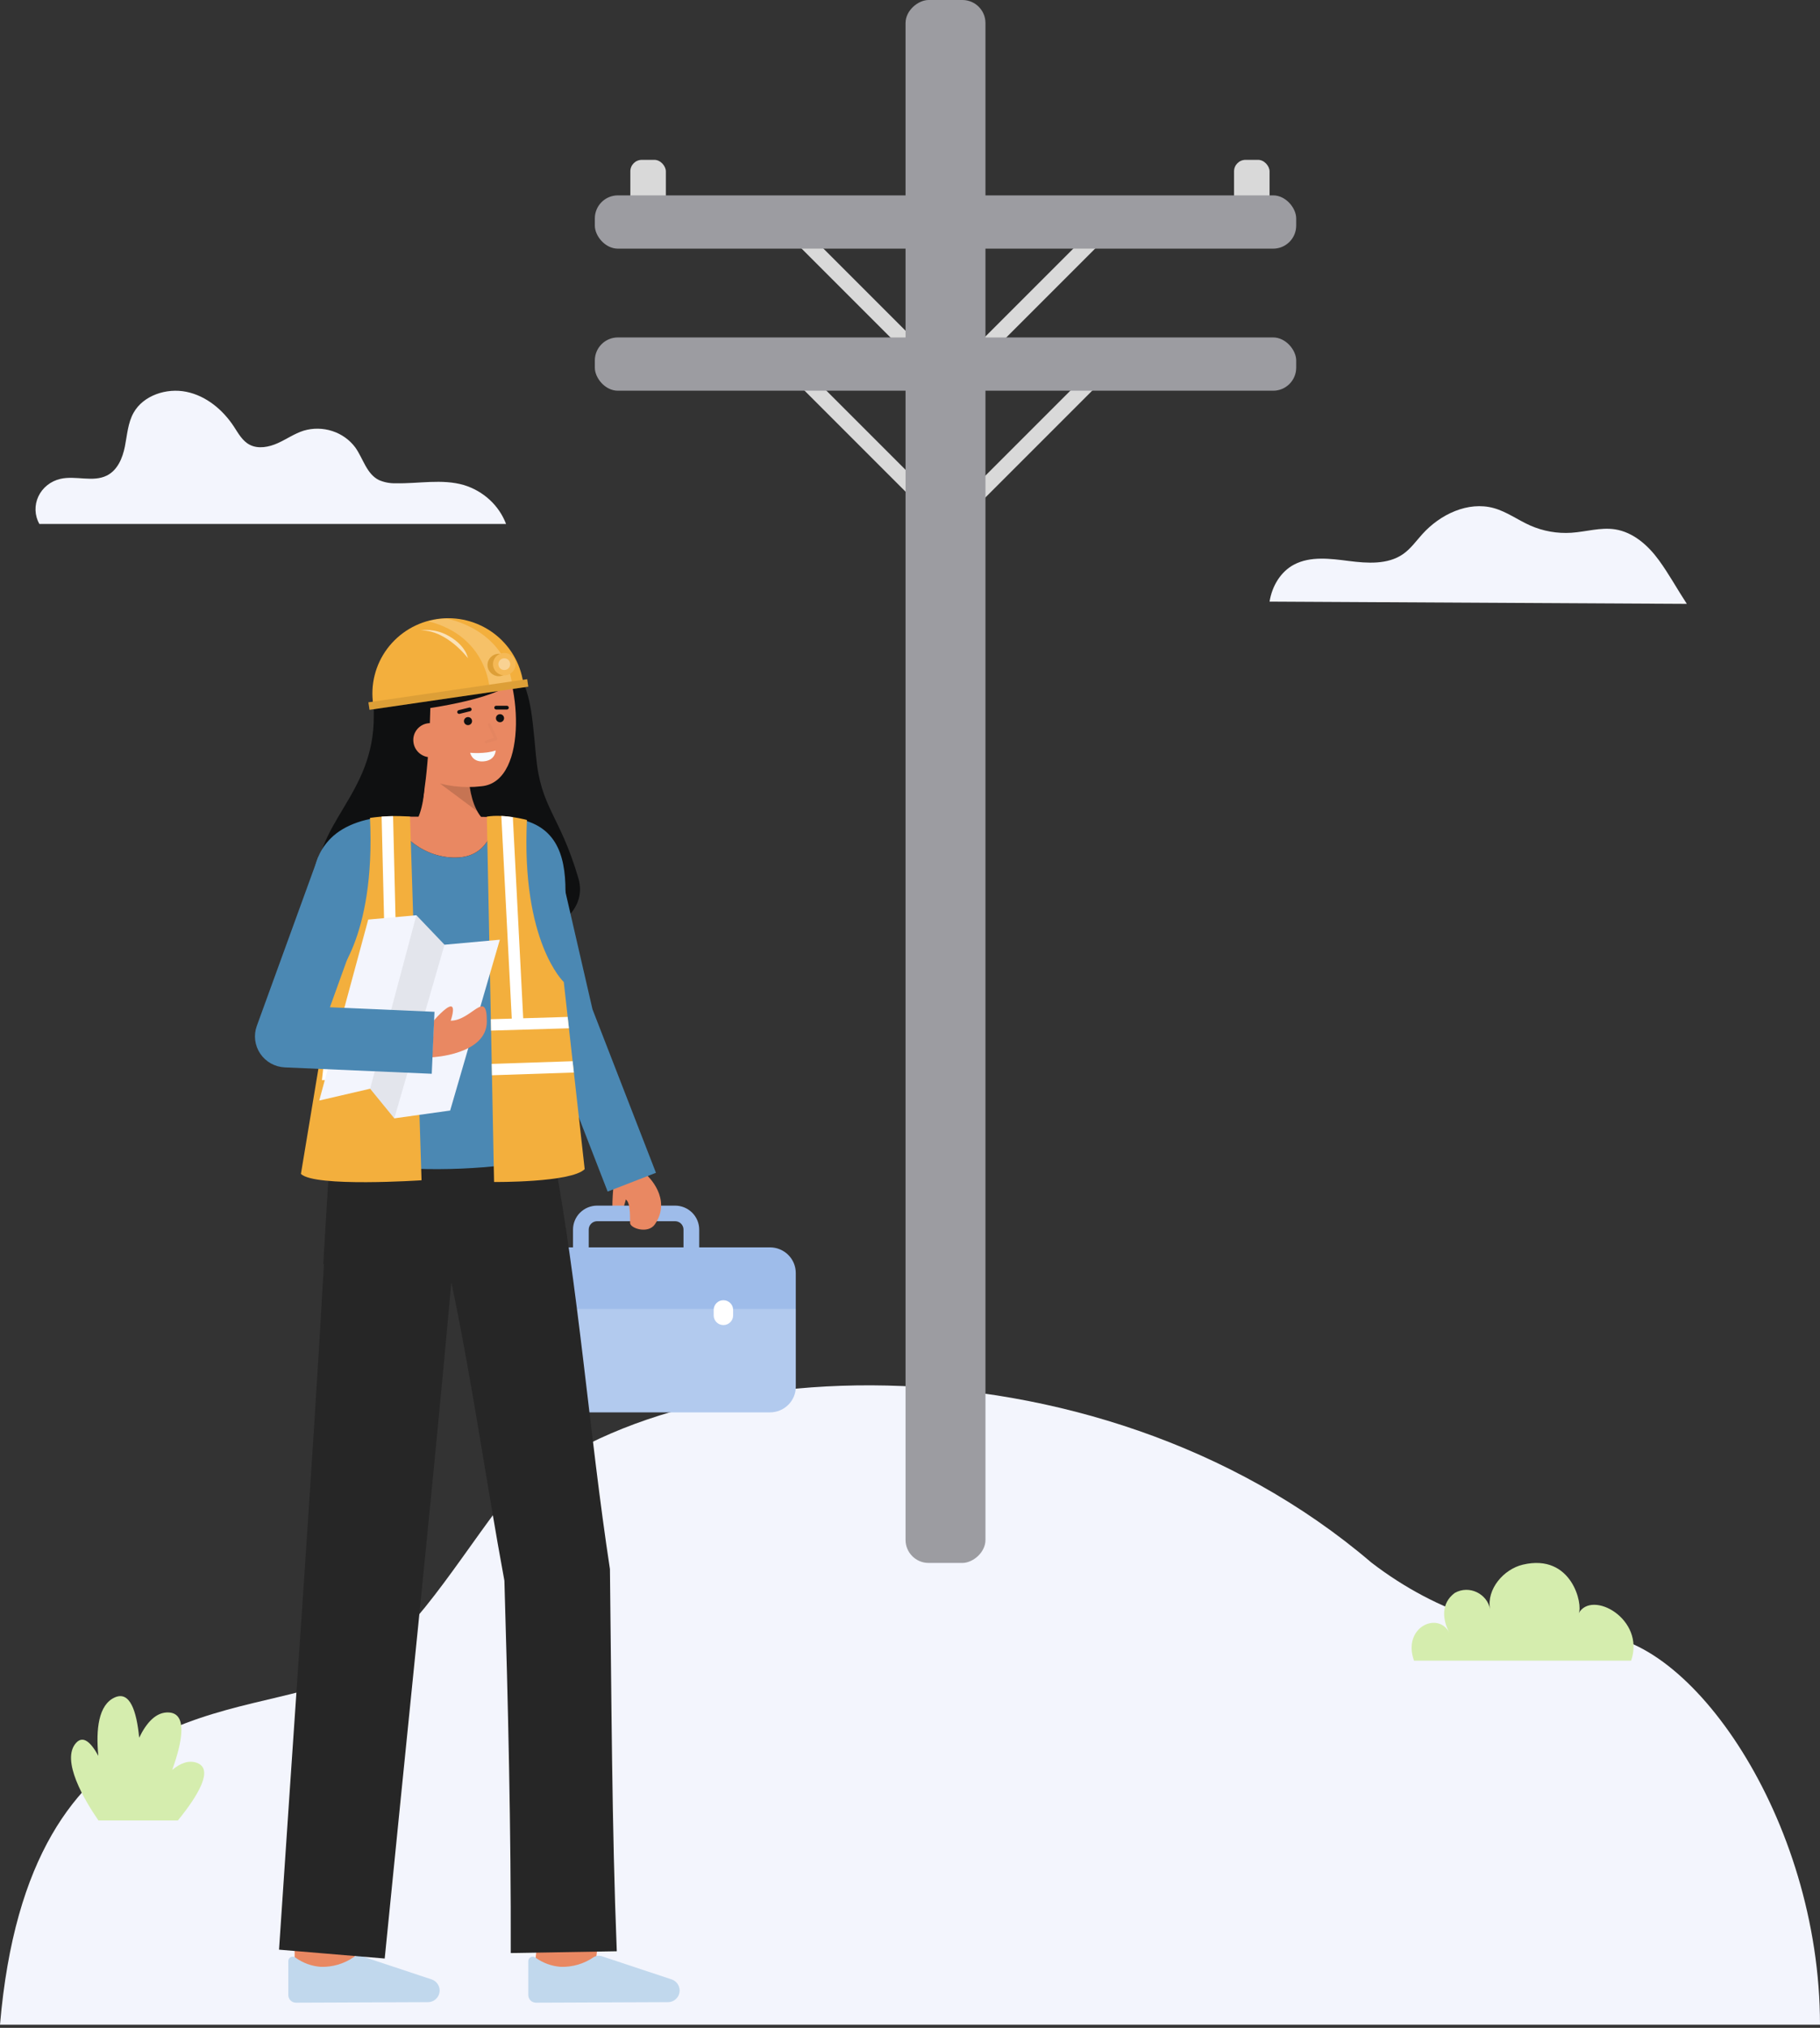
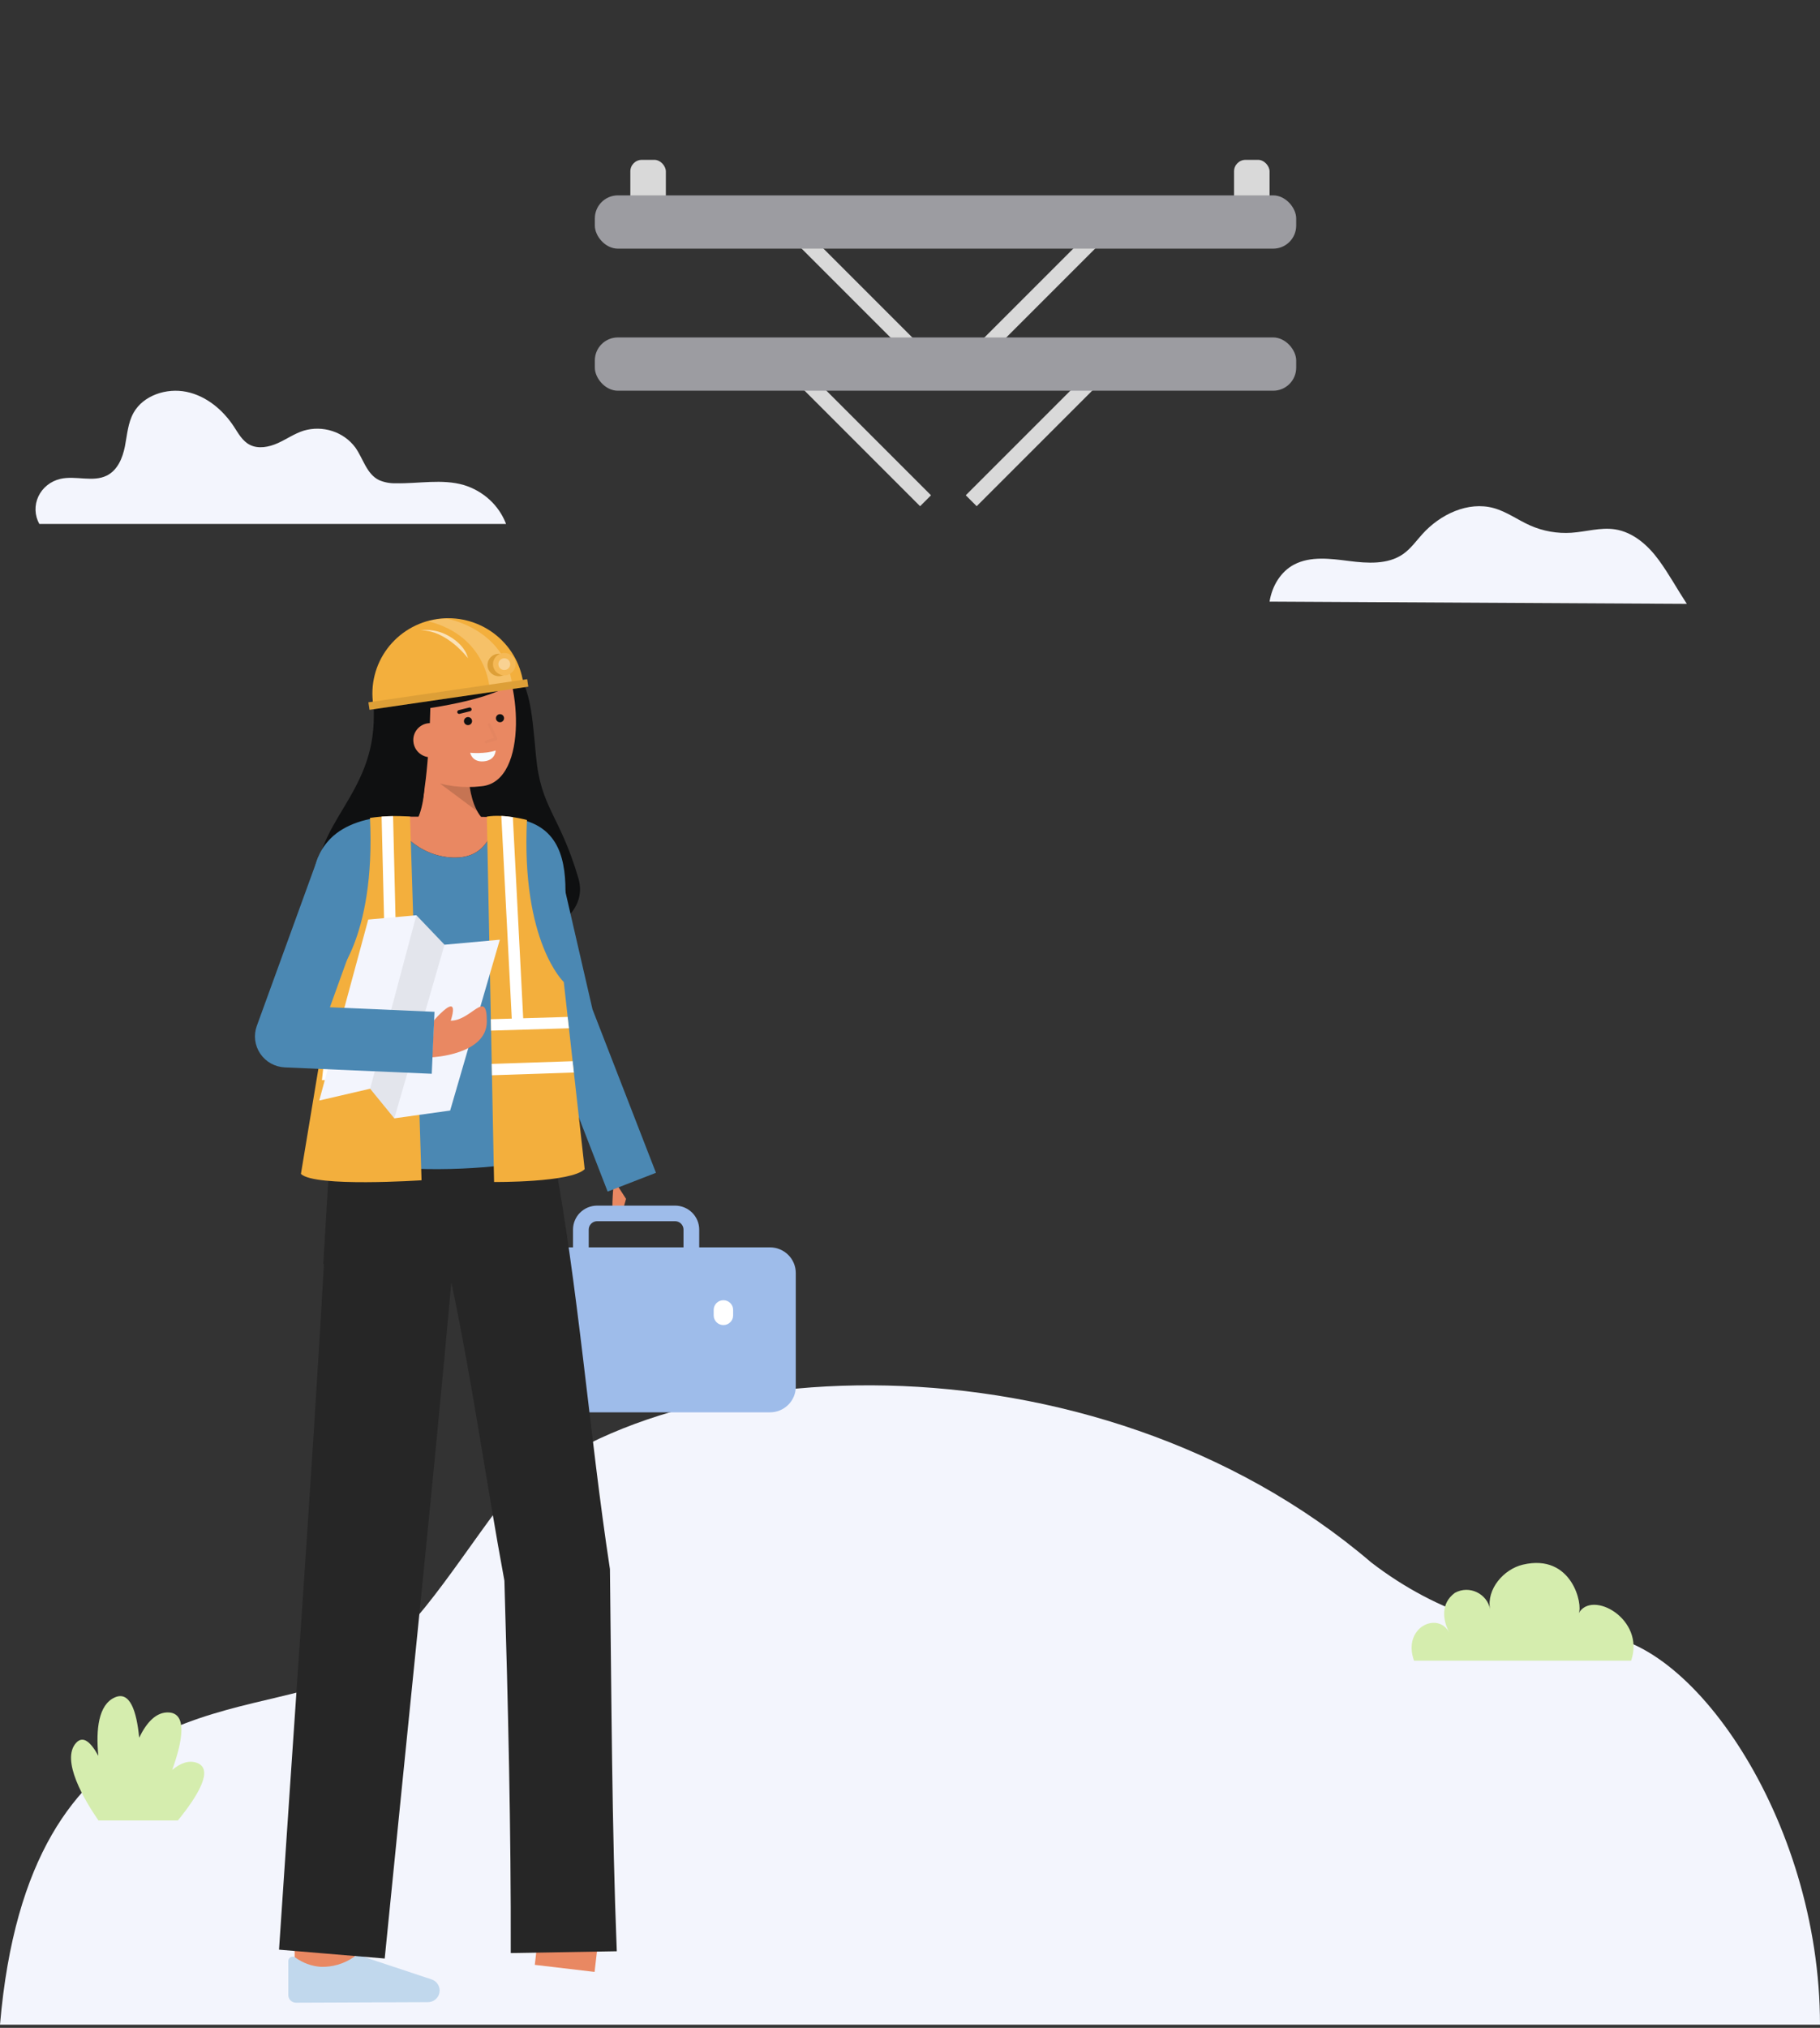
<svg xmlns="http://www.w3.org/2000/svg" width="158" height="176" viewBox="0 0 158 176" fill="none">
  <rect x="0" y="0" width="158" height="176" fill="#333333" stroke="none" />
  <path d="M146.439 52.41L110.215 52.214C110.428 50.86 111.187 49.608 112.341 49.001C113.767 48.251 115.495 48.484 117.099 48.688C118.703 48.893 120.474 49.012 121.796 48.096C122.462 47.635 122.934 46.96 123.475 46.361C125.018 44.646 127.444 43.48 129.684 44.1C130.812 44.413 131.772 45.134 132.84 45.607C133.962 46.103 135.191 46.319 136.418 46.239C137.683 46.153 138.944 45.753 140.198 45.942C141.787 46.184 143.083 47.34 144.019 48.628C144.906 49.847 145.537 51.029 146.439 52.41Z" fill="#F3F5FD" />
  <path d="M158 175.727H0C2.494 146.498 21.157 149.544 30.018 145.504C35.053 143.211 39.016 136.53 43.18 130.981C56.477 116.911 94.8 114.895 119.064 135.625C124.888 140.094 131.486 142.082 138.137 141.896C146.583 141.661 158 157.811 158 175.727Z" fill="#F3F5FD" />
  <rect x="54.722" y="13.873" width="3.083" height="4.624" rx="1" fill="#D9D9D9" />
  <rect x="107.132" y="13.873" width="3.083" height="4.624" rx="1" fill="#D9D9D9" />
  <rect x="68.02" y="18.109" width="18.109" height="1.341" transform="rotate(45 68.02 18.109)" fill="#D9D9D9" />
  <rect x="68.02" y="30.182" width="18.109" height="1.341" transform="rotate(45 68.02 30.182)" fill="#D9D9D9" />
  <rect width="18.109" height="1.341" transform="matrix(-0.707 0.707 0.707 0.707 96.644 18.109)" fill="#D9D9D9" />
  <rect width="18.109" height="1.341" transform="matrix(-0.707 0.707 0.707 0.707 96.644 30.182)" fill="#D9D9D9" />
  <path d="M43.932 45.473H3.413C3.21 45.107 3.098 44.701 3.084 44.287C3.071 43.872 3.156 43.46 3.333 43.082C3.511 42.705 3.776 42.371 4.108 42.107C4.441 41.843 4.832 41.656 5.251 41.56C6.574 41.258 8.069 41.877 9.275 41.274C10.211 40.806 10.643 39.748 10.842 38.753C11.041 37.757 11.098 36.706 11.601 35.815C12.446 34.318 14.451 33.65 16.182 34.006C17.914 34.361 19.352 35.576 20.299 37.015C20.688 37.607 21.041 38.276 21.684 38.605C22.424 38.986 23.347 38.805 24.108 38.464C24.869 38.123 25.56 37.632 26.358 37.379C27.171 37.138 28.041 37.15 28.847 37.412C29.652 37.673 30.352 38.172 30.846 38.838C31.53 39.8 31.817 41.124 32.891 41.663C33.347 41.861 33.844 41.957 34.344 41.943C36.332 41.989 38.377 41.544 40.279 42.1C41.115 42.357 41.879 42.795 42.512 43.38C43.145 43.964 43.63 44.68 43.932 45.473Z" fill="#F3F5FD" />
  <path d="M15.443 157.999H8.546C7.349 156.262 5.25 152.76 6.607 151.266C7.224 150.586 7.904 151.233 8.536 152.39C8.317 150.123 8.536 147.953 9.969 147.32C11.274 146.743 11.857 148.483 12.083 150.814C12.726 149.488 13.572 148.556 14.675 148.628C16.252 148.732 15.871 151.05 14.949 153.617C15.648 153.03 16.382 152.742 17.094 152.999C18.587 153.538 17.193 155.846 15.443 157.999Z" fill="#D5EDAE" />
  <path d="M141.605 144.128H122.755C121.72 141.243 124.827 139.821 125.816 141.69C125.227 140.575 125.07 139.161 126.293 138.251C127.576 137.53 129.12 138.355 129.356 139.659C129.042 137.922 130.539 136.19 132.206 135.797C136.484 134.787 137.438 139.312 137.05 140.023C138.179 137.95 142.851 140.509 141.605 144.128Z" fill="#D5EDAE" />
  <rect x="51.639" y="16.957" width="60.888" height="4.624" rx="2" fill="#9C9CA1" />
  <rect x="51.639" y="29.287" width="60.888" height="4.624" rx="2" fill="#9C9CA1" />
  <path d="M32.449 62.074C32.411 58.486 34.09 56.263 36.028 55.043C37.939 53.838 42.282 52.983 44.556 57.355C46.039 60.208 46.111 61.035 46.531 65.604C46.952 70.174 48.566 70.653 50.203 76.192C51.487 80.536 44.294 82.843 38.064 82.643C31.834 82.444 27.887 81.076 27.525 77.145C27.006 71.505 32.522 69.104 32.449 62.074Z" fill="#0F1011" />
  <path d="M36.113 71.349C36.575 70.519 37.042 68.953 36.782 66.125L40.661 65.375C40.661 65.375 40.27 69.909 42.229 71.349L36.113 71.349Z" fill="#E98862" />
  <path opacity="0.15" d="M41.44 70.418L38.19 67.999L40.724 67.949C40.806 68.809 41.048 69.646 41.44 70.418Z" fill="black" />
  <path d="M34.559 64.175C34.842 65.714 35.703 67.166 37.078 67.651C38.578 68.226 40.196 68.428 41.792 68.24C46.042 67.855 45.112 58.268 43.075 56.423C41.038 54.578 35.123 55.812 34.431 58.935C34.073 60.551 34.289 62.711 34.559 64.175Z" fill="#E98862" />
  <path d="M40.629 62.935C40.823 62.935 40.981 62.779 40.981 62.586C40.981 62.393 40.823 62.236 40.629 62.236C40.434 62.236 40.276 62.393 40.276 62.586C40.276 62.779 40.434 62.935 40.629 62.935Z" fill="#0F1011" />
  <path d="M43.407 62.683C43.601 62.683 43.759 62.527 43.759 62.334C43.759 62.141 43.601 61.984 43.407 61.984C43.212 61.984 43.054 62.141 43.054 62.334C43.054 62.527 43.212 62.683 43.407 62.683Z" fill="#0F1011" />
-   <path d="M44.009 61.584L43.075 61.58C43.032 61.58 42.989 61.563 42.958 61.532C42.927 61.501 42.91 61.46 42.91 61.416C42.91 61.373 42.927 61.331 42.958 61.3C42.989 61.269 43.032 61.252 43.075 61.252L44.009 61.255C44.052 61.257 44.093 61.275 44.122 61.305C44.152 61.336 44.169 61.377 44.169 61.419C44.169 61.462 44.152 61.502 44.122 61.533C44.093 61.564 44.052 61.582 44.009 61.584H44.009Z" fill="#0F1011" />
  <path d="M39.861 61.959C39.82 61.959 39.781 61.944 39.751 61.918C39.72 61.891 39.701 61.855 39.696 61.815C39.691 61.775 39.701 61.734 39.724 61.702C39.747 61.668 39.781 61.645 39.821 61.635L40.739 61.407C40.782 61.397 40.827 61.403 40.864 61.426C40.902 61.448 40.929 61.484 40.94 61.527C40.951 61.569 40.944 61.614 40.921 61.651C40.899 61.688 40.862 61.715 40.819 61.726L39.901 61.954C39.888 61.957 39.874 61.959 39.861 61.959Z" fill="#0F1011" />
  <path d="M40.817 65.335C40.817 65.335 42.119 65.458 43.028 65.135C43.028 65.135 43.028 65.985 42 66.078C40.972 66.171 40.817 65.335 40.817 65.335Z" fill="#F8FCFF" />
  <path d="M37.384 60.157C37.291 67.118 36.615 69.822 36.615 69.822C36.615 69.822 33.292 65.84 32.791 61.62C32.321 57.666 35.24 55.301 37.222 54.843C44.757 53.099 44.759 58.731 44.759 58.731C44.272 60.591 36.568 61.564 36.568 61.564" fill="#0F1011" />
  <path d="M38.864 64.107C38.882 64.301 38.861 64.496 38.803 64.682C38.744 64.868 38.65 65.041 38.524 65.19C38.398 65.34 38.244 65.463 38.071 65.554C37.897 65.644 37.707 65.7 37.512 65.718C37.316 65.735 37.119 65.715 36.932 65.657C36.745 65.599 36.571 65.505 36.42 65.381C36.269 65.256 36.145 65.103 36.053 64.931C35.962 64.759 35.906 64.57 35.888 64.376C35.867 64.182 35.885 63.985 35.942 63.798C35.999 63.611 36.093 63.437 36.22 63.287C36.346 63.136 36.501 63.013 36.676 62.923C36.852 62.834 37.044 62.78 37.24 62.766C38.305 62.722 38.789 63.292 38.864 64.107Z" fill="#E98862" />
  <g opacity="0.15">
    <path opacity="0.15" d="M42.21 64.511C42.181 64.511 42.153 64.501 42.131 64.482C42.109 64.463 42.094 64.437 42.089 64.409C42.085 64.38 42.091 64.351 42.106 64.327C42.122 64.302 42.146 64.284 42.173 64.275L42.888 64.05L42.376 62.948C42.364 62.919 42.363 62.886 42.375 62.857C42.386 62.827 42.408 62.803 42.437 62.79C42.466 62.777 42.499 62.776 42.529 62.786C42.559 62.797 42.583 62.818 42.597 62.847L43.166 64.074C43.174 64.089 43.177 64.106 43.177 64.123C43.178 64.141 43.174 64.157 43.167 64.173C43.16 64.189 43.149 64.203 43.136 64.214C43.123 64.225 43.108 64.234 43.092 64.239L42.246 64.505C42.234 64.509 42.222 64.511 42.21 64.511Z" fill="black" />
  </g>
  <path d="M32.404 61.161C32.274 60.311 32.314 59.444 32.523 58.61C32.732 57.775 33.104 56.99 33.62 56.298C34.136 55.607 34.784 55.024 35.527 54.582C36.271 54.14 37.095 53.849 37.953 53.724C38.81 53.599 39.684 53.643 40.524 53.854C41.364 54.065 42.154 54.439 42.849 54.954C43.543 55.469 44.127 56.115 44.569 56.854C45.011 57.594 45.301 58.413 45.423 59.264" fill="#F3AF3D" />
  <path opacity="0.22" d="M42.498 59.754C42.498 59.754 42.316 55.221 37.173 53.919C37.173 53.919 37.726 53.789 37.913 53.762C38.192 53.715 38.475 53.69 38.759 53.688C38.759 53.688 43.807 54.517 44.466 59.404L42.498 59.754Z" fill="white" />
  <path d="M45.766 58.947L31.982 60.955L32.079 61.605L45.862 59.597L45.766 58.947Z" fill="#F3AF3D" />
  <path opacity="0.09" d="M45.766 58.947L31.982 60.955L32.079 61.605L45.862 59.597L45.766 58.947Z" fill="black" />
  <path opacity="0.63" d="M36.503 54.714C37.258 54.61 38.028 54.733 38.712 55.066C40.445 55.931 40.621 57.121 40.621 57.121C40.621 57.121 38.781 54.661 36.503 54.714Z" fill="white" />
  <path d="M43.301 58.687C43.842 58.687 44.28 58.252 44.28 57.715C44.28 57.179 43.842 56.744 43.301 56.744C42.76 56.744 42.322 57.179 42.322 57.715C42.322 58.252 42.76 58.687 43.301 58.687Z" fill="#F3AF3D" />
  <path opacity="0.09" d="M43.301 58.687C43.842 58.687 44.28 58.252 44.28 57.715C44.28 57.179 43.842 56.744 43.301 56.744C42.76 56.744 42.322 57.179 42.322 57.715C42.322 58.252 42.76 58.687 43.301 58.687Z" fill="black" />
  <path d="M43.78 58.615C44.32 58.615 44.759 58.18 44.759 57.643C44.759 57.107 44.32 56.672 43.78 56.672C43.239 56.672 42.8 57.107 42.8 57.643C42.8 58.18 43.239 58.615 43.78 58.615Z" fill="#F3AF3D" />
  <path opacity="0.13" d="M43.78 58.615C44.32 58.615 44.759 58.18 44.759 57.643C44.759 57.107 44.32 56.672 43.78 56.672C43.239 56.672 42.8 57.107 42.8 57.643C42.8 58.18 43.239 58.615 43.78 58.615Z" fill="white" />
  <path opacity="0.36" d="M43.78 58.153C44.063 58.153 44.293 57.925 44.293 57.644C44.293 57.363 44.063 57.135 43.78 57.135C43.496 57.135 43.266 57.363 43.266 57.644C43.266 57.925 43.496 58.153 43.78 58.153Z" fill="white" />
  <path d="M53.286 102.404C53.286 103.14 52.894 105.599 53.524 105.775C53.901 105.88 54.347 104.047 54.347 104.047" fill="#E98862" />
  <path d="M41.362 110.485V120.353C41.362 120.943 41.598 121.509 42.019 121.926C42.439 122.343 43.009 122.577 43.604 122.577H66.842C67.136 122.578 67.428 122.521 67.7 122.409C67.972 122.297 68.219 122.133 68.428 121.927C68.636 121.72 68.801 121.475 68.914 121.205C69.026 120.935 69.084 120.646 69.084 120.353V110.485C69.084 110.192 69.026 109.903 68.914 109.633C68.801 109.363 68.636 109.118 68.428 108.911C68.219 108.705 67.972 108.541 67.7 108.429C67.428 108.317 67.136 108.26 66.842 108.26H60.701V106.715C60.7 106.164 60.479 105.636 60.086 105.246C59.693 104.857 59.161 104.638 58.606 104.637H51.84C51.285 104.638 50.752 104.857 50.359 105.246C49.967 105.636 49.746 106.164 49.745 106.715V108.26H43.604C43.009 108.26 42.439 108.495 42.019 108.912C41.598 109.329 41.362 109.895 41.362 110.485ZM59.337 108.26H51.108V106.715C51.109 106.523 51.186 106.338 51.323 106.202C51.46 106.066 51.646 105.99 51.84 105.989H58.606C58.8 105.99 58.985 106.066 59.123 106.202C59.26 106.338 59.337 106.523 59.337 106.715V108.26Z" fill="#9EBCEA" />
-   <path d="M56.176 102.018C56.176 102.018 58.382 104.019 56.858 106.254C56.265 107.125 54.701 106.602 54.701 106.143C54.701 104.217 54.55 103.694 53.272 104.156L53.286 102.157" fill="#E98862" />
-   <path opacity="0.21" d="M41.362 113.607V120.354C41.362 120.944 41.598 121.509 42.019 121.926C42.439 122.343 43.009 122.578 43.604 122.578H66.842C67.136 122.578 67.428 122.521 67.7 122.409C67.972 122.298 68.219 122.134 68.428 121.927C68.636 121.721 68.801 121.475 68.914 121.205C69.026 120.935 69.084 120.646 69.084 120.354V113.607H41.362Z" fill="white" />
  <path d="M62.801 115.004H62.801C63.267 115.004 63.645 114.629 63.645 114.167V113.684C63.645 113.221 63.267 112.847 62.801 112.847H62.801C62.335 112.847 61.957 113.221 61.957 113.684V114.167C61.957 114.629 62.335 115.004 62.801 115.004Z" fill="white" />
  <path d="M47.644 115.004H47.644C48.11 115.004 48.488 114.629 48.488 114.167V113.684C48.488 113.221 48.11 112.847 47.644 112.847H47.644C47.178 112.847 46.8 113.221 46.8 113.684V114.167C46.8 114.629 47.178 115.004 47.644 115.004Z" fill="white" />
  <path d="M46.254 75.131L49.28 88.261L54.849 102.603" stroke="#4B88B3" stroke-width="4.5" stroke-miterlimit="10" />
  <path d="M51.617 171.144L46.428 170.532C46.662 168.584 46.926 166.243 46.944 165.859C46.944 165.884 46.944 165.904 46.944 165.92H52.169C52.167 166.075 52.167 166.549 51.617 171.144Z" fill="#E98862" />
  <path d="M30.797 171.764L25.571 171.747C25.571 171.747 25.589 166.394 25.589 165.92H30.814C30.814 166.395 30.797 171.764 30.797 171.764Z" fill="#E98862" />
  <path d="M37.149 173.77C37.289 173.77 37.428 173.74 37.557 173.684C37.685 173.628 37.801 173.546 37.896 173.443C37.991 173.341 38.064 173.22 38.11 173.088C38.156 172.956 38.174 172.816 38.163 172.677C38.148 172.485 38.078 172.3 37.96 172.146C37.843 171.992 37.684 171.874 37.501 171.806L31.419 169.786C31.302 169.747 31.177 169.734 31.053 169.747C30.93 169.761 30.811 169.801 30.705 169.864C29.869 170.44 28.869 170.734 27.851 170.704C27.059 170.648 26.299 170.372 25.656 169.908C25.6 169.862 25.532 169.833 25.459 169.825C25.387 169.816 25.313 169.828 25.247 169.859C25.181 169.89 25.126 169.939 25.087 170C25.048 170.061 25.027 170.132 25.028 170.205V173.155C25.028 173.242 25.045 173.328 25.079 173.408C25.112 173.489 25.162 173.562 25.224 173.623C25.286 173.685 25.36 173.733 25.441 173.766C25.522 173.799 25.609 173.816 25.697 173.816L37.149 173.77Z" fill="#C1D8ED" />
-   <path d="M57.984 173.77C58.124 173.77 58.263 173.74 58.392 173.684C58.52 173.628 58.636 173.546 58.731 173.443C58.826 173.341 58.899 173.22 58.945 173.088C58.991 172.956 59.009 172.816 58.998 172.677C58.983 172.485 58.913 172.301 58.795 172.146C58.678 171.992 58.519 171.874 58.337 171.806L52.255 169.786C52.137 169.747 52.012 169.734 51.889 169.747C51.765 169.761 51.646 169.801 51.54 169.864C50.704 170.44 49.704 170.734 48.686 170.704C47.894 170.648 47.134 170.372 46.492 169.908C46.435 169.862 46.367 169.833 46.294 169.825C46.222 169.816 46.148 169.828 46.083 169.859C46.017 169.89 45.961 169.939 45.922 170C45.883 170.061 45.863 170.132 45.863 170.205V173.155C45.863 173.242 45.88 173.328 45.914 173.408C45.947 173.489 45.997 173.562 46.059 173.623C46.121 173.685 46.195 173.733 46.276 173.766C46.357 173.799 46.444 173.816 46.532 173.816L57.984 173.77Z" fill="#C1D8ED" />
  <path d="M44.34 169.508L53.545 169.352C53.113 158.483 53.086 147.082 52.951 136.186C51.155 124.443 50.209 111.547 47.991 99.888L47.925 99.907L47.73 98.592L28.8 97.432L28.064 109.701H28.122C27.133 127.325 25.349 152.147 24.224 169.213L33.398 169.982C35.051 153.249 37.609 128.868 39.182 111.29C40.989 119.848 42.218 128.71 43.789 137.194C44.104 147.815 44.369 158.918 44.34 169.508Z" fill="#262626" />
  <path d="M49.24 99.42C48.198 101.797 27.712 102.784 27.438 98.603C27.264 95.942 29.628 93.619 29.628 88.433C29.628 83.246 24.818 76.624 28.737 72.736C29.874 71.608 31.837 70.879 34.231 70.877C34.41 72.262 36.784 74.614 39.844 74.414C42.141 74.264 42.885 72.267 42.95 70.909C43.273 70.914 43.525 70.919 43.681 70.926C51.937 71.279 48.309 80.6 48.23 87.448C48.133 95.46 50.315 96.971 49.24 99.42Z" fill="#4B88B3" />
  <path d="M42.95 70.909C42.885 72.267 42.141 74.264 39.844 74.414C36.784 74.614 34.41 72.262 34.231 70.877H34.238C37.252 70.877 41.194 70.882 42.95 70.909Z" fill="#E98862" />
  <path d="M42.264 70.877L42.892 102.587C42.892 102.587 49.57 102.649 50.758 101.472L48.944 85.233C48.944 85.233 45.238 81.772 45.746 71.168C45.745 71.167 43.762 70.62 42.264 70.877Z" fill="#F3AF3D" />
  <path d="M35.596 70.877L36.596 102.437C36.596 102.437 27.311 103.062 26.124 101.884L28.916 85.083C28.916 85.083 32.628 81.592 32.12 70.988C33.271 70.82 34.437 70.783 35.596 70.877Z" fill="#F3AF3D" />
  <path d="M49.389 89.245L42.631 89.448L42.611 88.46L44.428 88.406L43.522 70.818C43.857 70.835 44.191 70.869 44.522 70.92L45.421 88.376L49.28 88.26L49.389 89.245Z" fill="white" />
  <path d="M49.82 93.086L42.708 93.323L42.688 92.335L49.71 92.103L49.82 93.086Z" fill="white" />
  <path d="M36.177 89.251L28.428 89.456L28.538 88.466L33.549 88.333L33.129 70.874C33.412 70.854 33.746 70.837 34.124 70.834L34.544 88.306L36.144 88.264L36.177 89.251Z" fill="white" />
  <path d="M36.318 93.747H27.948L28.057 92.76H36.289L36.318 93.747Z" fill="white" />
  <path d="M31.968 79.81L36.147 79.434L38.59 81.993L43.392 81.558L39.079 96.385L34.231 97.062L32.133 94.492L27.716 95.516L31.968 79.81Z" fill="#F3F5FD" />
  <path opacity="0.07" d="M36.147 79.434L38.59 81.993L34.231 97.062L32.133 94.492L36.147 79.434Z" fill="black" />
  <path d="M39.129 88.586C40.938 88.586 42.264 85.753 42.264 88.65C42.264 91.548 37.518 91.761 37.518 91.761L37.678 88.555C37.678 88.555 38.717 87.347 39.139 87.347C39.561 87.347 39.129 88.586 39.129 88.586Z" fill="#E98862" />
  <path d="M37.482 93.194L24.728 92.64C24.304 92.621 23.89 92.504 23.519 92.298C23.148 92.092 22.832 91.802 22.595 91.452C22.358 91.102 22.207 90.702 22.154 90.284C22.102 89.865 22.149 89.441 22.293 89.044L27.637 74.346L31.146 80.471L28.64 87.421L37.719 87.816L37.482 93.194Z" fill="#4B88B3" />
-   <rect x="85.551" width="135.649" height="6.937" rx="2" transform="rotate(90 85.551 0)" fill="#9C9CA1" />
</svg>